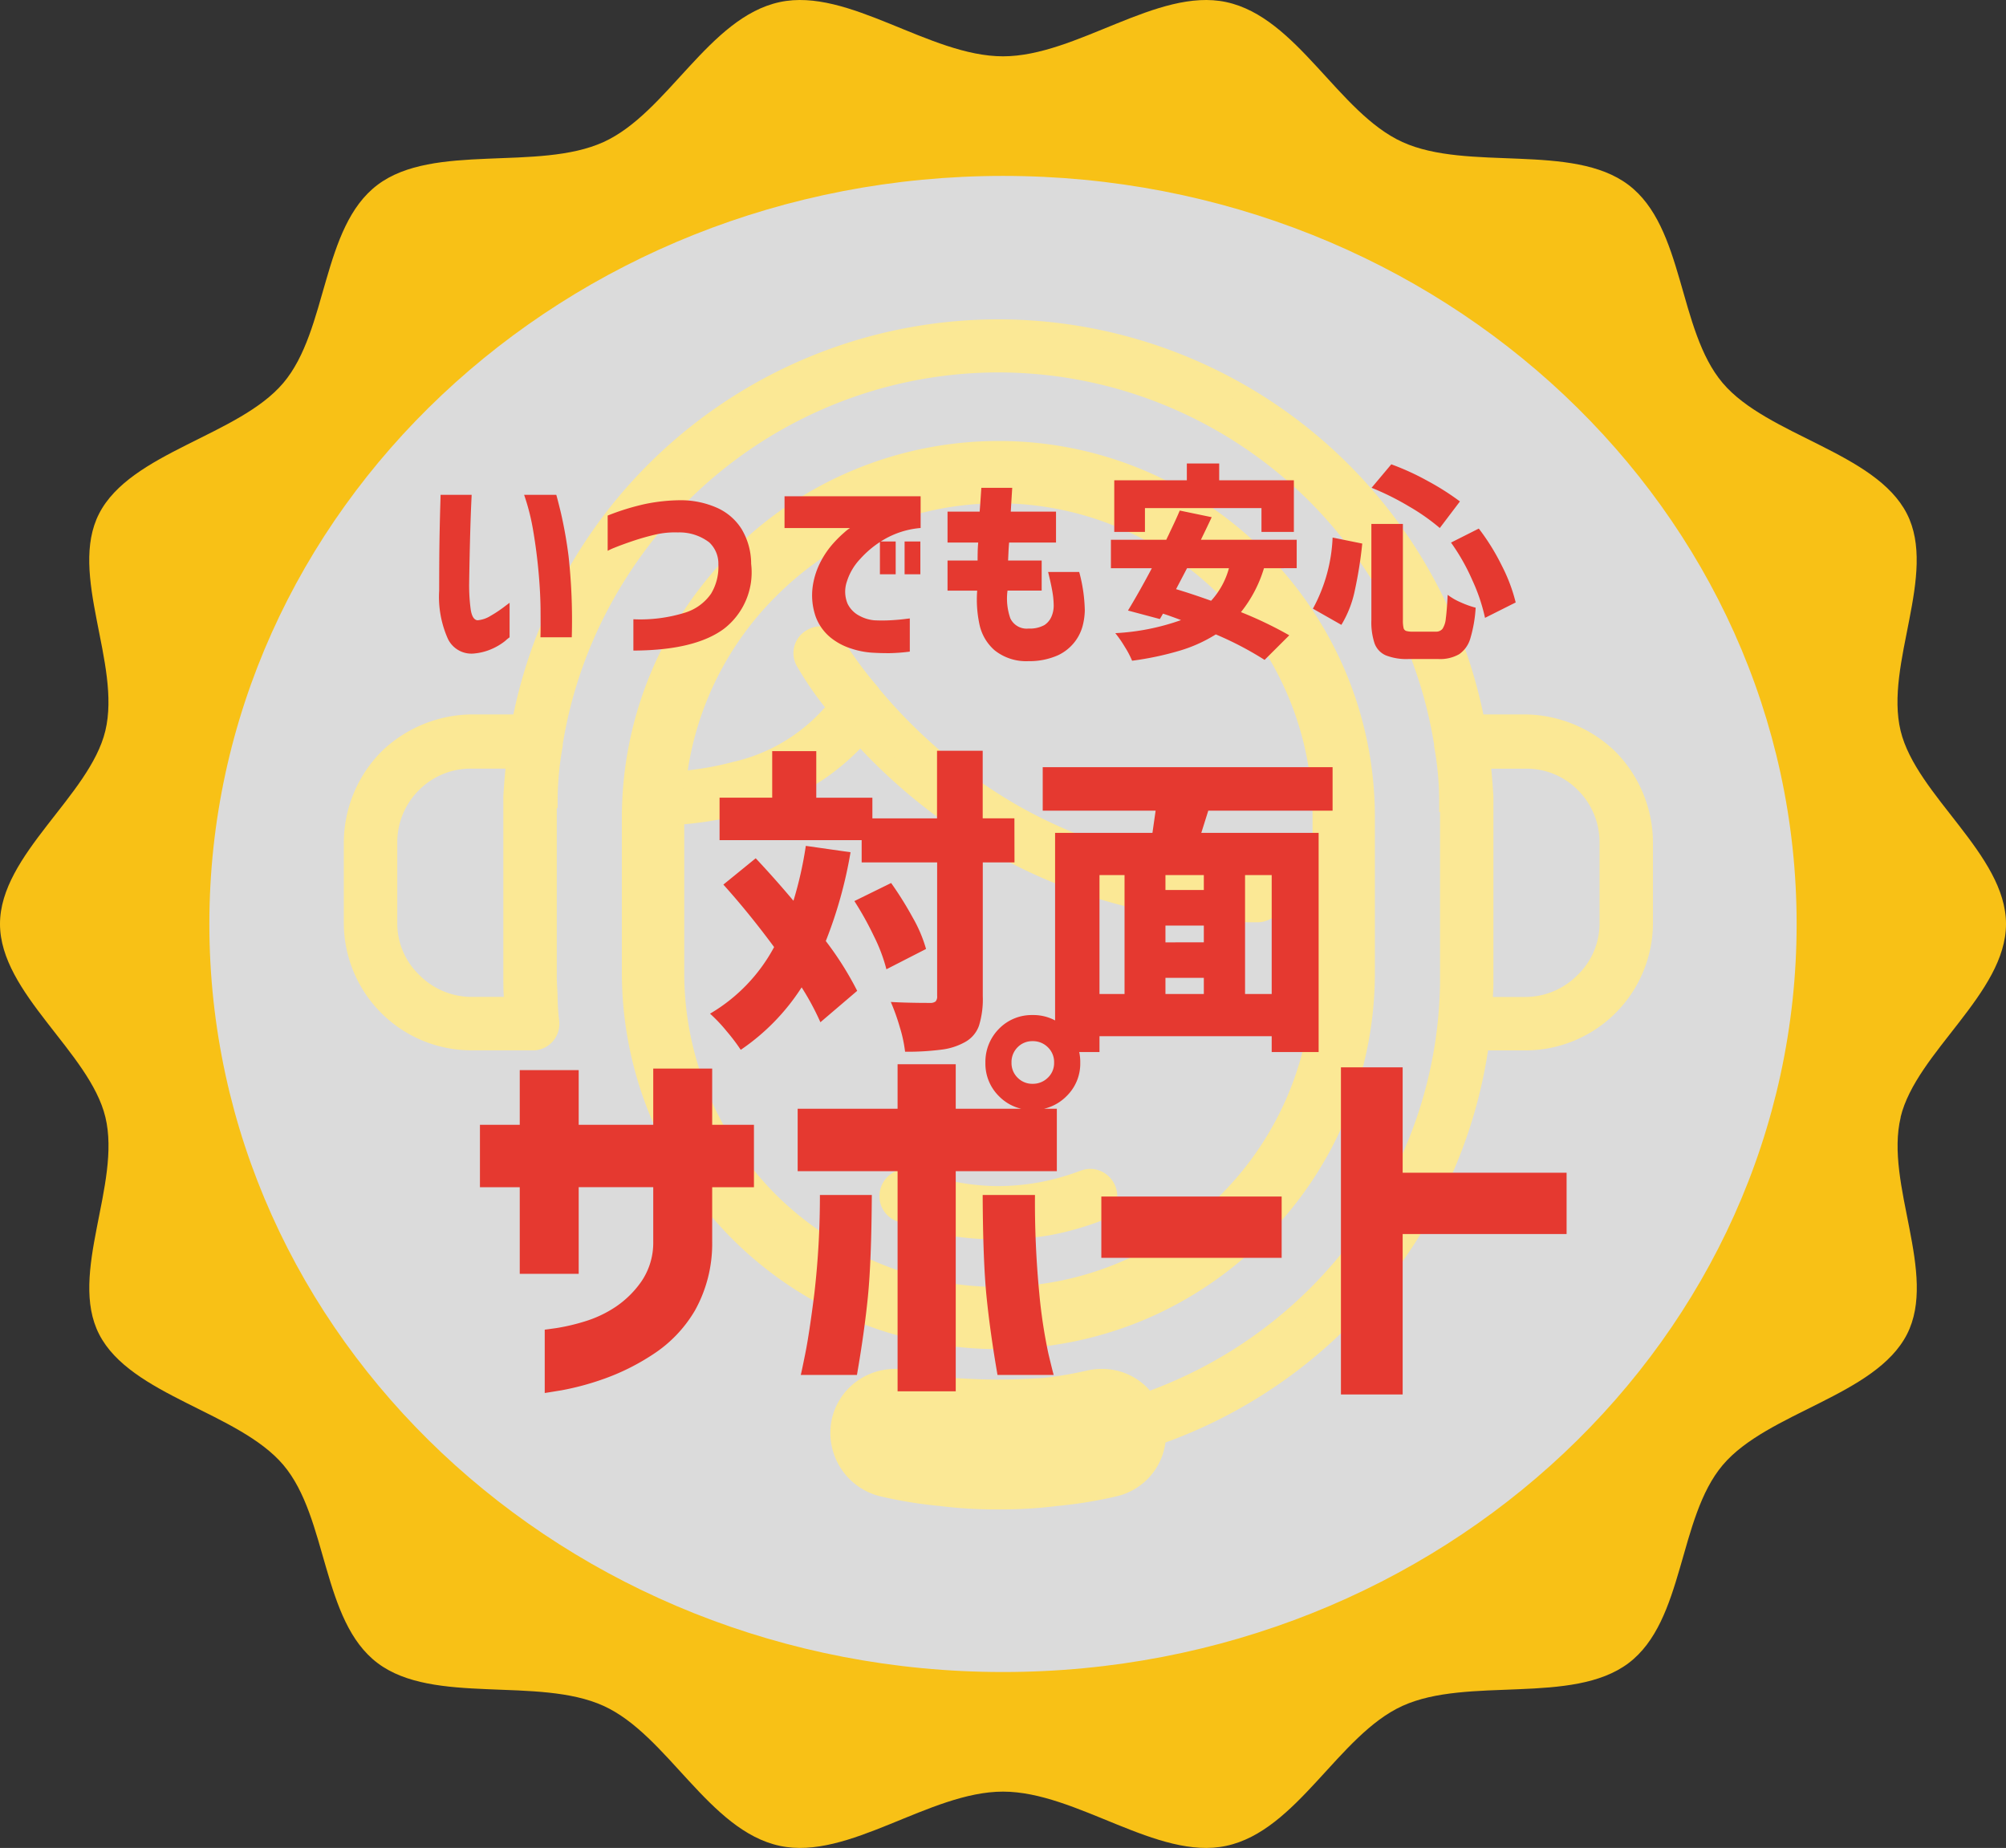
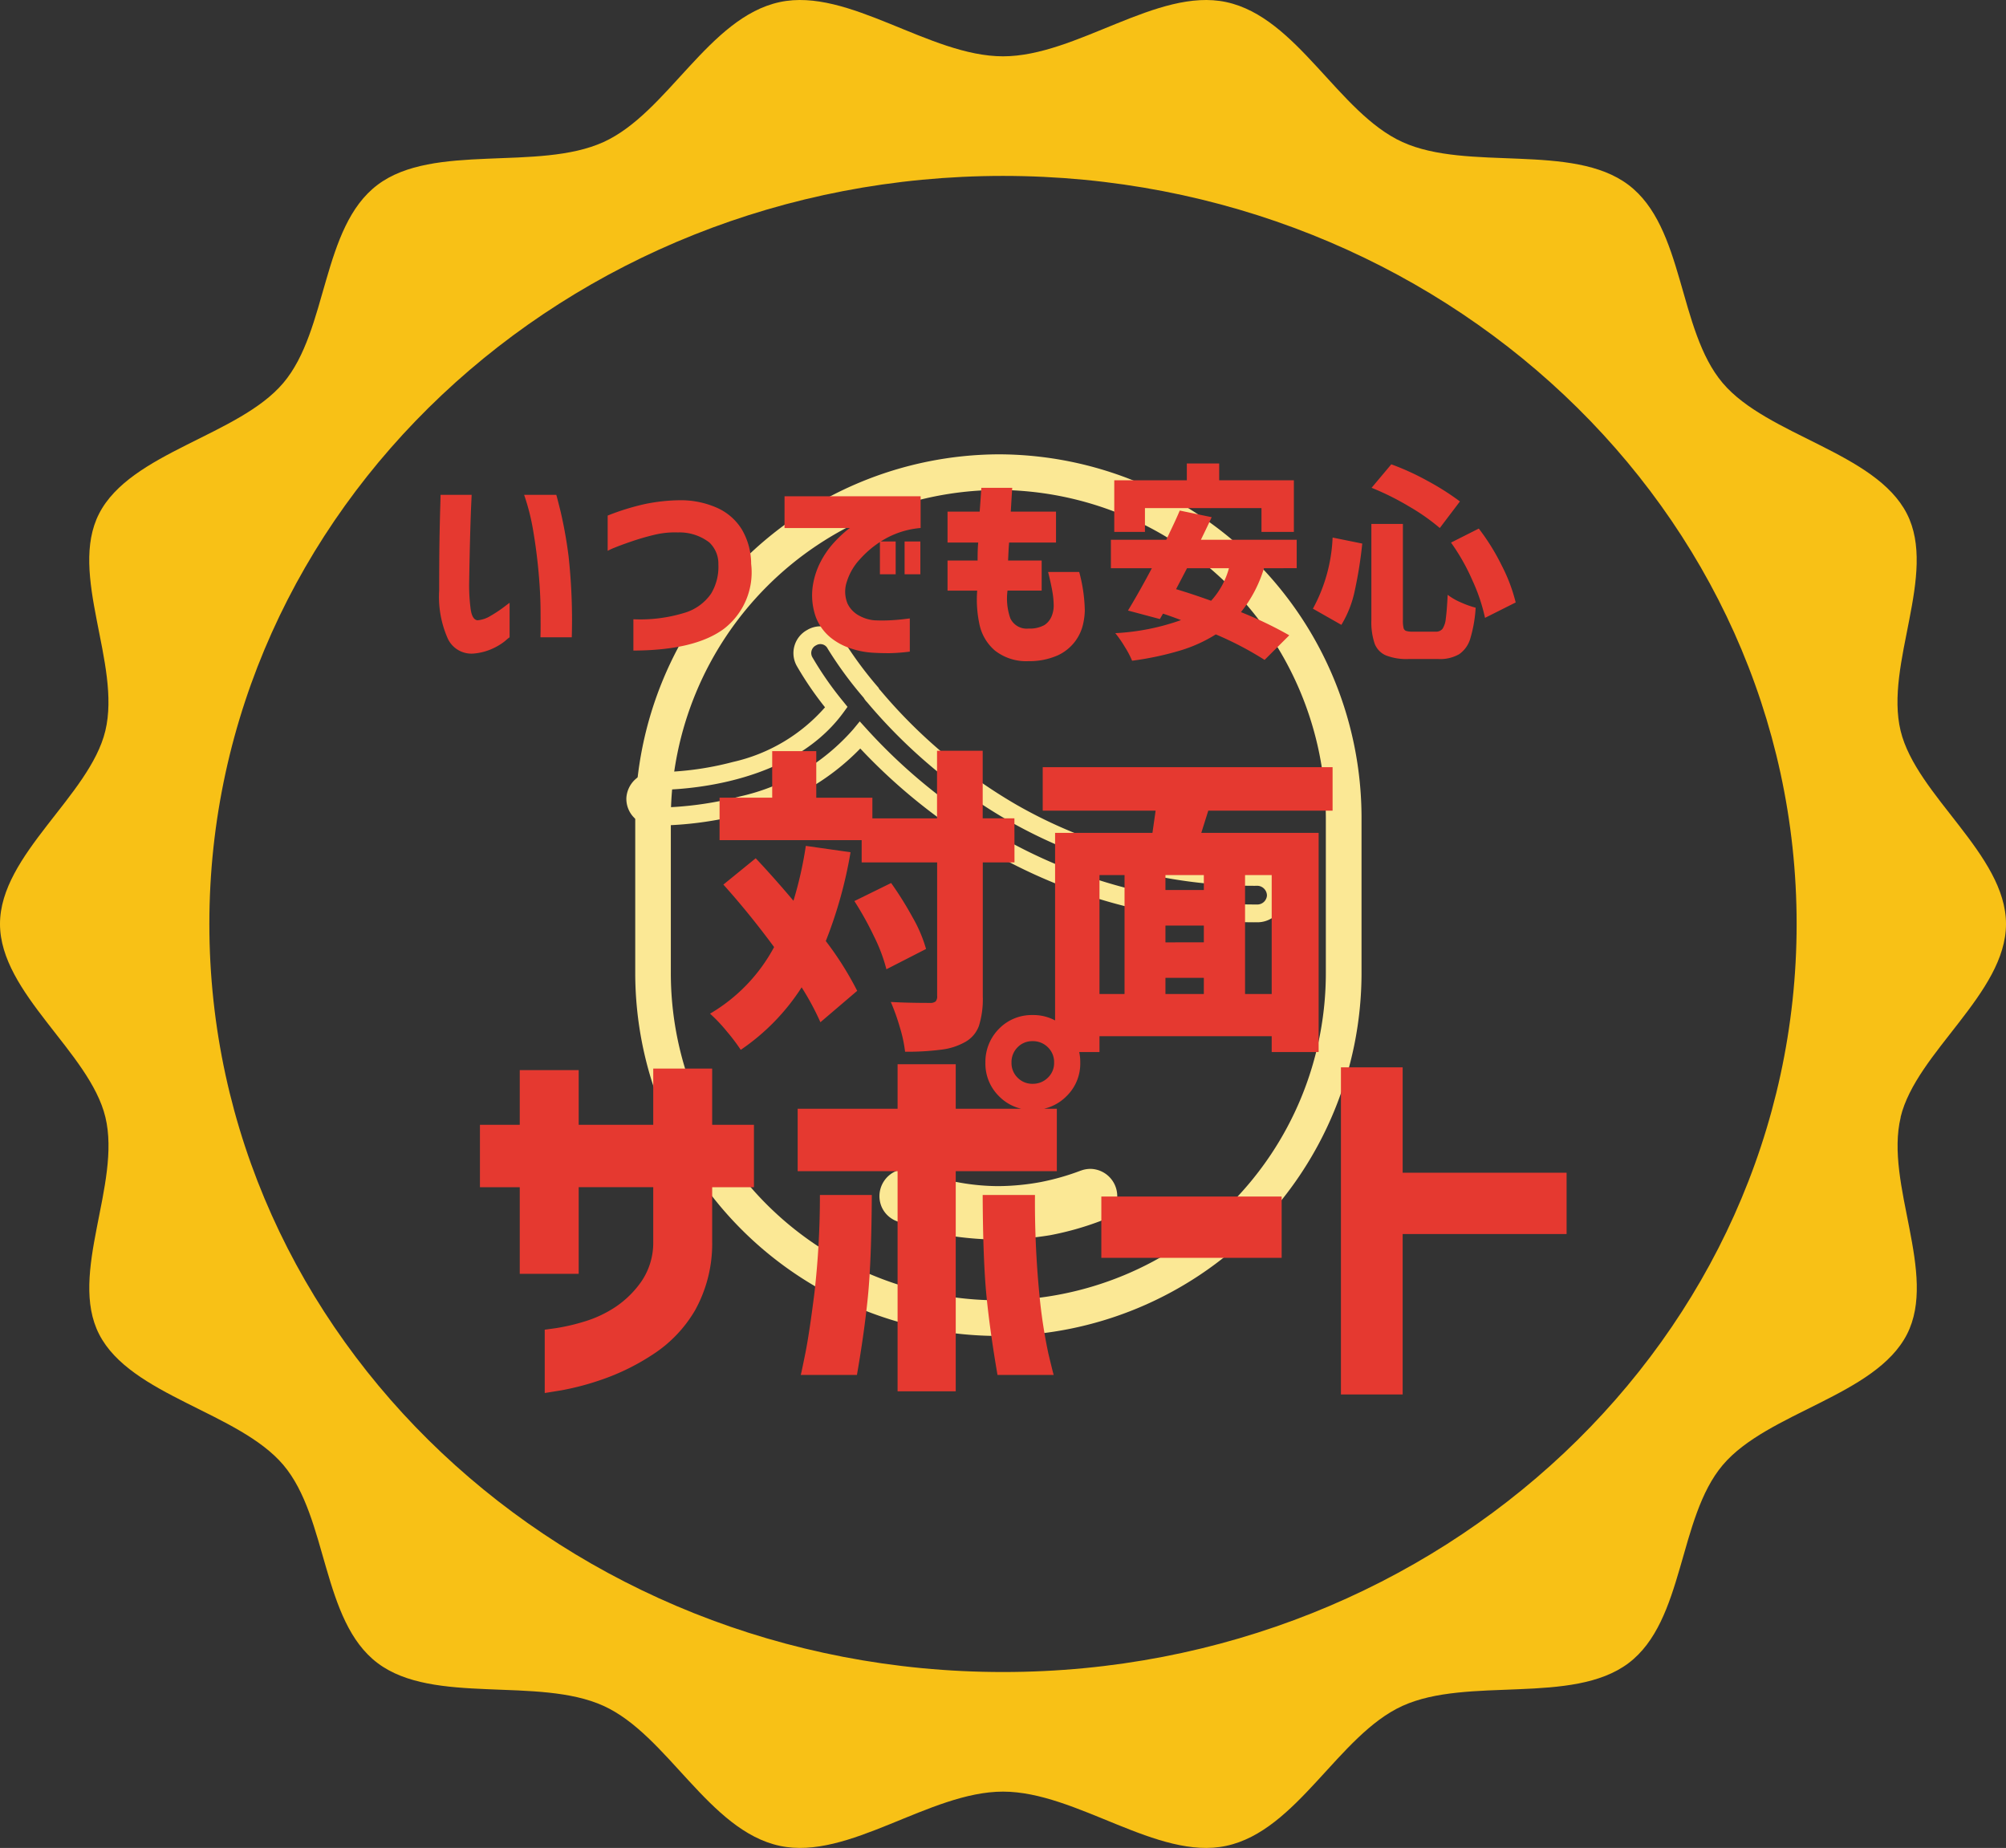
<svg xmlns="http://www.w3.org/2000/svg" width="164.459" height="151.495" viewBox="0 0 164.459 151.495">
  <rect x="0" y="0" width="164.459" height="151.495" fill="#333333" stroke="none" />
  <g transform="translate(18846 6149)">
    <g transform="translate(0.379 -0.479)">
-       <ellipse cx="67.792" cy="63.175" rx="67.792" ry="63.175" transform="translate(-18831.313 -6135.832)" fill="#fff" opacity="0.822" />
      <path d="M155.818,91.582c1.284-5.319,8.641-10.15,8.641-15.836s-7.356-10.515-8.641-15.836c-1.324-5.492,3.05-12.844.513-17.8-2.578-5.036-11.431-6.384-15.1-10.711-3.683-4.348-3.121-12.778-7.734-16.249-4.59-3.456-13.178-1.075-18.523-3.506C109.72,9.254,106.357,1.418,100.529.17c-5.643-1.21-12.267,4.447-18.3,4.447S69.573-1.04,63.93.17C58.1,1.418,54.739,9.254,49.482,11.644c-5.345,2.43-13.933.051-18.525,3.506-4.613,3.472-4.05,11.9-7.734,16.249-3.666,4.326-12.518,5.674-15.1,10.712-2.537,4.955,1.837,12.309.513,17.8C7.358,65.231,0,70.061,0,75.747S7.358,86.263,8.64,91.582c1.324,5.493-3.05,12.846-.513,17.8,2.578,5.038,11.431,6.386,15.1,10.712,3.683,4.348,3.121,12.777,7.734,16.249,4.59,3.455,13.178,1.075,18.523,3.506,5.258,2.391,8.621,10.227,14.449,11.475,5.643,1.21,12.267-4.447,18.3-4.447s12.657,5.658,18.3,4.447c5.828-1.248,9.191-9.084,14.448-11.475,5.345-2.43,13.933-.049,18.525-3.5,4.613-3.472,4.05-11.9,7.734-16.249,3.666-4.328,12.518-5.674,15.1-10.712,2.537-4.956-1.837-12.309-.513-17.8M82.229,137.073c-35.934,0-65.065-27.457-65.065-61.327S46.3,14.421,82.229,14.421s65.065,27.456,65.065,61.325-29.131,61.327-65.065,61.327" transform="translate(-18846.379 -6148.521)" fill="#f8c116" />
    </g>
    <path d="M61.554,14.221A29.807,29.807,0,0,1,91.326,43.993v12.73a29.772,29.772,0,0,1-59.544,0V43.993A29.926,29.926,0,0,1,61.554,14.221Zm0,2.921A26.957,26.957,0,0,0,34.7,43.993v12.73a26.82,26.82,0,0,0,7.86,18.99,26.869,26.869,0,0,0,37.98,0,26.82,26.82,0,0,0,7.86-18.99V43.993A26.957,26.957,0,0,0,61.554,17.142Z" transform="translate(-18825.703 -6125.975)" fill="#fbe895" />
-     <path d="M61.554,13.128a30.571,30.571,0,0,1,12.009,2.435A31.046,31.046,0,0,1,89.994,31.994a30.63,30.63,0,0,1,2.426,12v12.73A30.744,30.744,0,0,1,83.4,78.5a30.971,30.971,0,0,1-9.841,6.651,30.875,30.875,0,0,1-42.874-28.43V43.993A30.884,30.884,0,0,1,61.554,13.128Zm0,72.273A28.4,28.4,0,0,0,72.709,83.14a28.8,28.8,0,0,0,9.149-6.184,28.558,28.558,0,0,0,8.375-20.234V43.993a28.558,28.558,0,0,0-8.375-20.234,28.8,28.8,0,0,0-9.149-6.184,28.435,28.435,0,0,0-31.384,6.179l-.01.01a28.328,28.328,0,0,0-8.44,20.229v12.73a28.328,28.328,0,0,0,8.44,20.229l.01.01A28.328,28.328,0,0,0,61.554,85.4Zm0-69.352a27.511,27.511,0,0,1,10.864,2.227,28.194,28.194,0,0,1,8.9,6.024,27.88,27.88,0,0,1,5.99,8.867A27.584,27.584,0,0,1,89.5,43.993v12.73a27.913,27.913,0,0,1-8.181,19.763l-.006.006a28.46,28.46,0,0,1-8.9,5.958,27.709,27.709,0,0,1-21.722,0,28.461,28.461,0,0,1-8.9-5.958l-.006-.006a27.913,27.913,0,0,1-8.181-19.763V43.993A27.585,27.585,0,0,1,35.8,33.167a27.88,27.88,0,0,1,5.99-8.867,28.2,28.2,0,0,1,8.9-6.024A27.509,27.509,0,0,1,61.554,16.049Zm18.22,58.888a25.727,25.727,0,0,0,7.537-18.214V43.993a25.508,25.508,0,0,0-7.54-18.147,26.017,26.017,0,0,0-8.212-5.559,25.422,25.422,0,0,0-20.009,0,26.018,26.018,0,0,0-8.212,5.559A25.508,25.508,0,0,0,35.8,43.993v12.73a25.727,25.727,0,0,0,7.537,18.214,26.285,26.285,0,0,0,8.213,5.5,25.522,25.522,0,0,0,20.014,0A26.283,26.283,0,0,0,79.774,74.936Z" transform="translate(-18825.703 -6125.975)" fill="#fbe895" />
-     <path d="M43.475,95.089a4.565,4.565,0,1,1,2.017-8.9,31.5,31.5,0,0,0,3.687.626c1.182.069,2.434.139,3.756.139s2.574-.07,3.756-.139a31.5,31.5,0,0,0,3.687-.626,4.5,4.5,0,0,1,4.73,1.808,37.27,37.27,0,0,0,13.912-8.765A36.853,36.853,0,0,0,89.872,53.7v-.069h0v-.07h0v-.348h0V39.371h0V39.3h0v-.139h0v-.208H89.8v-.07h0v-.069a25.607,25.607,0,0,0-.418-4.592h0v-.069h0v-.069h0A37.285,37.285,0,0,0,79.021,13.773a36.778,36.778,0,0,0-52.17,0A37.285,37.285,0,0,0,16.486,34.085h0v.069h0v.069h0a25.607,25.607,0,0,0-.418,4.592v.069h0v.07h0v.069L16,39.093v.07h0V39.3h0v.069h0V53.214c0,.626.069,1.252.069,1.809a17.136,17.136,0,0,0,.139,1.878,1.434,1.434,0,0,1-1.321,1.6H9.739a9.723,9.723,0,0,1-6.887-2.852h0A9.683,9.683,0,0,1,0,48.831V42.154a9.976,9.976,0,0,1,2.852-6.887l.07-.069a10.054,10.054,0,0,1,6.817-2.783h4.035a39.871,39.871,0,0,1,78.325,0h4.035a10.054,10.054,0,0,1,6.817,2.783l.07.069a9.976,9.976,0,0,1,2.852,6.887v6.677a9.683,9.683,0,0,1-2.852,6.817h0A9.723,9.723,0,0,1,96.133,58.5H92.446a40.1,40.1,0,0,1-26.5,32.345A4.5,4.5,0,0,1,62.4,95.089a35.209,35.209,0,0,1-4.731.765,40.32,40.32,0,0,1-9.46,0,35.217,35.217,0,0,1-4.73-.765Zm-30.4-41.875V39.371h0V39.3h0v-.07h0v-.139h0v-.138h0v-.139h0v-.209h0v-.139h0c.07-1.043.139-2.087.278-3.06H9.739a6.736,6.736,0,0,0-4.73,1.878l-.07.069a6.729,6.729,0,0,0-2.017,4.8v6.677a6.567,6.567,0,0,0,2.017,4.73,6.73,6.73,0,0,0,4.8,2.017h3.409v-.417a19.465,19.465,0,0,1-.07-1.948ZM92.516,35.406c.139.974.208,2.017.278,3.06h0v.139h0v.209h0v.139h0v.138h0v.139h0v.07h0v.069h0V53.214h0v.139h0v.208h0v.07h0v.139h0c0,.626-.07,1.182-.07,1.808h3.409a6.728,6.728,0,0,0,4.8-2.017,6.568,6.568,0,0,0,2.017-4.73V42.154a6.73,6.73,0,0,0-2.017-4.8l-.069-.069a6.616,6.616,0,0,0-4.73-1.878Z" transform="translate(-18817.084 -6122.118)" fill="#fbe895" />
-     <path d="M52.935,96.862a37.221,37.221,0,0,1-4.809-.283,36.027,36.027,0,0,1-4.813-.779,5.354,5.354,0,0,1-4.028-6.364,5.256,5.256,0,0,1,1.882-2.964,5.367,5.367,0,0,1,3.291-1.13,5.5,5.5,0,0,1,1.192.132l.008,0a30.634,30.634,0,0,0,3.582.609c1.281.075,2.445.137,3.694.137s2.414-.062,3.695-.137a30.632,30.632,0,0,0,3.582-.609l.008,0a5.475,5.475,0,0,1,1.186-.131,5.179,5.179,0,0,1,3.958,1.782A36.94,36.94,0,0,0,72.2,83.752a36.475,36.475,0,0,0,13.98-16.3A35.6,35.6,0,0,0,89.143,53.7V39.683h-.069v-.868a25,25,0,0,0-.406-4.461l-.012-.065v-.146A35.918,35.918,0,0,0,85.094,23.35,37.2,37.2,0,0,0,78.5,14.285,36.274,36.274,0,0,0,67,6.514a35.96,35.96,0,0,0-28.123,0,36.28,36.28,0,0,0-11.508,7.775,37.19,37.19,0,0,0-6.589,9.062,35.918,35.918,0,0,0-3.562,10.792v.146l-.012.065a25,25,0,0,0-.406,4.461v.51l-.069.069V53.214c0,.3.018.614.035.916s.034.6.034.893A16.258,16.258,0,0,0,16.93,56.8l0,.039a2.174,2.174,0,0,1-1.987,2.386l-.03,0H9.739A10.466,10.466,0,0,1-.729,48.831V42.154a10.66,10.66,0,0,1,3.055-7.392l.1-.1a10.817,10.817,0,0,1,7.311-2.976h3.437a40.6,40.6,0,0,1,79.521,0h3.437a10.817,10.817,0,0,1,7.311,2.976l.018.017.083.082a10.66,10.66,0,0,1,3.055,7.392v6.677a10.466,10.466,0,0,1-10.467,10.4H93.078A39.86,39.86,0,0,1,89.227,71.28a41.743,41.743,0,0,1-7.6,10.549,40.847,40.847,0,0,1-14.995,9.546A5.226,5.226,0,0,1,62.562,95.8a36.038,36.038,0,0,1-4.817.78A37.2,37.2,0,0,1,52.935,96.862ZM44.458,86.8a3.812,3.812,0,0,0-3.751,2.956,3.892,3.892,0,0,0,2.93,4.622,34.538,34.538,0,0,0,4.631.75l.031,0a39.6,39.6,0,0,0,9.272,0l.031,0a34.535,34.535,0,0,0,4.632-.75,3.777,3.777,0,0,0,2.981-3.558l.017-.5.471-.165A39.391,39.391,0,0,0,80.592,80.8a40.281,40.281,0,0,0,7.334-10.178,38.374,38.374,0,0,0,3.8-12.22l.085-.632h4.325a9.009,9.009,0,0,0,9.01-8.94V42.154a9.209,9.209,0,0,0-2.642-6.375l-.054-.054a9.363,9.363,0,0,0-6.313-2.581H91.5l-.113-.592a39.142,39.142,0,0,0-76.893,0l-.113.592H9.739a9.363,9.363,0,0,0-6.313,2.581l-.054.054A9.209,9.209,0,0,0,.729,42.154v6.677a9.009,9.009,0,0,0,9.01,8.94h5.113a.706.706,0,0,0,.631-.8v-.008a17.6,17.6,0,0,1-.142-1.939c0-.25-.015-.522-.032-.81-.018-.322-.037-.656-.037-1V38.791l.069-.069a26.467,26.467,0,0,1,.417-4.563v-.131l.009-.057a37.371,37.371,0,0,1,3.716-11.289,38.653,38.653,0,0,1,6.85-9.42A37.737,37.737,0,0,1,38.3,5.173a37.418,37.418,0,0,1,29.264,0,37.73,37.73,0,0,1,11.968,8.085,38.66,38.66,0,0,1,6.853,9.424A37.371,37.371,0,0,1,90.1,33.97l.009.057v.131a26.543,26.543,0,0,1,.411,4.067H90.6V53.711a37.053,37.053,0,0,1-3.086,14.323,37.933,37.933,0,0,1-14.54,16.951,38.43,38.43,0,0,1-7.622,3.7l-.535.19L64.5,88.4a3.735,3.735,0,0,0-3.1-1.6,4.015,4.015,0,0,0-.865.1,32.116,32.116,0,0,1-3.769.64l-.038,0c-1.312.077-2.5.14-3.8.14s-2.486-.064-3.8-.14l-.038,0a32.116,32.116,0,0,1-3.769-.64A4.044,4.044,0,0,0,44.458,86.8ZM96.133,56.308H92v-.729c0-.335.018-.646.036-.947s.034-.57.034-.861V38.484c-.067-1-.137-2.038-.271-2.975l-.119-.832h4.458a7.336,7.336,0,0,1,5.245,2.092l.069.069a7.483,7.483,0,0,1,2.231,5.315v6.677a7.253,7.253,0,0,1-2.238,5.253A7.482,7.482,0,0,1,96.133,56.308ZM93.479,54.85h2.654a6.034,6.034,0,0,0,4.284-1.8l.015-.015a5.868,5.868,0,0,0,1.789-4.2V42.154a6.035,6.035,0,0,0-1.8-4.285l-.069-.069a5.889,5.889,0,0,0-4.215-1.665H93.339c.078.742.13,1.506.18,2.251l0,.08v15.3c0,.335-.018.646-.036.947Zm-79.6,1.458H9.739a7.483,7.483,0,0,1-5.308-2.223,7.252,7.252,0,0,1-2.238-5.253V42.154a7.483,7.483,0,0,1,2.23-5.315l.085-.084a7.486,7.486,0,0,1,5.231-2.077H14.2l-.119.832c-.134.936-.2,1.972-.271,2.973V53.214c0,.542,0,1.216.066,1.875l0,.036Zm-8.362-18.5-.063.063a6.033,6.033,0,0,0-1.8,4.282v6.677a5.868,5.868,0,0,0,1.788,4.2l.015.015a6.035,6.035,0,0,0,4.285,1.8H12.39c-.041-.6-.041-1.163-.041-1.636l0-14.828c.05-.745.1-1.509.18-2.25H9.739A5.973,5.973,0,0,0,5.515,37.809Z" transform="translate(-18817.084 -6122.118)" fill="#fbe895" />
-     <path d="M45.695,36.781a1.43,1.43,0,0,1,.556-2.017,1.393,1.393,0,0,1,1.948.557,31.082,31.082,0,0,0,2.921,3.965.978.978,0,0,0,.208.278A40.637,40.637,0,0,0,82.84,54.379a1.5,1.5,0,0,1,0,2.991A43.556,43.556,0,0,1,50.215,42.763c-5.773,7.026-16.9,6.678-16.973,6.678a1.47,1.47,0,0,1-1.461-1.461,1.531,1.531,0,0,1,1.531-1.461s10.295.348,14.955-6.051a27.742,27.742,0,0,1-2.573-3.687Z" transform="translate(-18825.703 -6131.492)" fill="#fbe895" />
    <path d="M46.959,33.838a2.126,2.126,0,0,1,1.879,1.13,31.239,31.239,0,0,0,2.838,3.845l.056.066.039.078a.278.278,0,0,0,.073.091l.042.046a42.233,42.233,0,0,0,11.126,9.358,39.254,39.254,0,0,0,19.827,5.2,2.225,2.225,0,0,1,0,4.449,43.538,43.538,0,0,1-20.751-5.12,46.713,46.713,0,0,1-11.857-9.125,19.233,19.233,0,0,1-9.49,5.351,29.456,29.456,0,0,1-7.223.967c-.155,0-.251,0-.282,0h0a2.192,2.192,0,0,1-2.182-2.19v-.03l0-.03a2.251,2.251,0,0,1,2.257-2.128h.025s.092,0,.257,0a25.218,25.218,0,0,0,6.2-.838,14.169,14.169,0,0,0,7.548-4.481,27.4,27.4,0,0,1-2.281-3.332,2.158,2.158,0,0,1,.827-3.012A2.108,2.108,0,0,1,46.959,33.838Zm3.556,5.86a31.431,31.431,0,0,1-2.946-4.011l-.022-.041a.657.657,0,0,0-.588-.35.641.641,0,0,0-.334.092L46.6,35.4a.7.7,0,0,0-.28,1l.015.026a27.454,27.454,0,0,0,2.5,3.579l.351.435-.329.452c-4.786,6.572-15.093,6.364-15.554,6.351a.8.8,0,0,0-.792.76.743.743,0,0,0,.731.7h.026c.027,0,.113,0,.25,0a28.375,28.375,0,0,0,6.851-.919,17.382,17.382,0,0,0,9.283-5.5l.536-.652.567.625a45.411,45.411,0,0,0,12.021,9.421A42.1,42.1,0,0,0,82.84,56.642a.793.793,0,0,0,.732-.732.81.81,0,0,0-.732-.8,40.694,40.694,0,0,1-20.554-5.392,43.706,43.706,0,0,1-11.5-9.662A1.661,1.661,0,0,1,50.515,39.7Z" transform="translate(-18825.703 -6131.492)" fill="#fbe895" />
    <path d="M69.272,99.936a26.525,26.525,0,0,1-4.1-.348A23.762,23.762,0,0,1,61.2,98.475a1.46,1.46,0,0,1-.834-1.947,1.44,1.44,0,0,1,1.878-.835,19.844,19.844,0,0,0,3.478.974,19.187,19.187,0,0,0,3.547.348,20.588,20.588,0,0,0,3.617-.348,20.939,20.939,0,0,0,3.409-.974,1.44,1.44,0,0,1,1.878.835,1.46,1.46,0,0,1-.834,1.947,23.769,23.769,0,0,1-3.966,1.113,26.509,26.509,0,0,1-4.1.348Z" transform="translate(-18833.422 -6148.042)" fill="#fbe895" />
    <path d="M69.272,100.665a27.3,27.3,0,0,1-4.218-.357l-.03-.005a24.514,24.514,0,0,1-4.079-1.146,2.2,2.2,0,0,1-1.259-1.213,2.238,2.238,0,0,1,2.026-3.076,2.287,2.287,0,0,1,.782.139l.007,0a19.05,19.05,0,0,0,3.349.939h.007a18.383,18.383,0,0,0,3.413.335,19.765,19.765,0,0,0,3.486-.336,20.19,20.19,0,0,0,3.284-.94l.007,0a2.287,2.287,0,0,1,.782-.139,2.238,2.238,0,0,1,2.026,3.076A2.2,2.2,0,0,1,77.6,99.157a24.52,24.52,0,0,1-4.08,1.146l-.029.005A27.288,27.288,0,0,1,69.272,100.665ZM65.3,98.871a23.66,23.66,0,0,0,7.951,0,23.049,23.049,0,0,0,3.83-1.075l.015-.006a.737.737,0,0,0,.421-.41.686.686,0,0,0,0-.551l-.021-.052a.684.684,0,0,0-.66-.45.833.833,0,0,0-.282.05,21.656,21.656,0,0,1-3.526,1.007h-.008a21.184,21.184,0,0,1-3.744.359,19.818,19.818,0,0,1-3.678-.36A20.507,20.507,0,0,1,62,96.377a.833.833,0,0,0-.282-.05.684.684,0,0,0-.66.45l-.021.052a.686.686,0,0,0,0,.551.737.737,0,0,0,.421.41l.015.006A23.044,23.044,0,0,0,65.3,98.871Z" transform="translate(-18833.422 -6148.042)" fill="#fbe895" />
    <g transform="translate(-0.924 0.977)">
      <path d="M-36.592-6.944h-4.832v-7.1h-3.264v-5.12h3.264v-4.48h4.832v4.48h6.112v-4.608h4.832v4.608h3.424v5.12h-3.424v4.48a11.242,11.242,0,0,1-1.408,5.616A10.8,10.8,0,0,1-30.512-.336,18.581,18.581,0,0,1-34.624,1.7a22.346,22.346,0,0,1-3.36.9q-1.36.224-1.392.224V-2.368q.032,0,.944-.128a16.467,16.467,0,0,0,2.272-.528,9.589,9.589,0,0,0,2.576-1.2A8.055,8.055,0,0,0-31.44-6.336a5.624,5.624,0,0,0,.96-3.232v-4.48h-6.112ZM2.384-24.256a1.684,1.684,0,0,0-.512-1.264,1.727,1.727,0,0,0-1.248-.5,1.673,1.673,0,0,0-1.232.5,1.712,1.712,0,0,0-.5,1.264,1.673,1.673,0,0,0,.5,1.232,1.673,1.673,0,0,0,1.232.5,1.727,1.727,0,0,0,1.248-.5A1.646,1.646,0,0,0,2.384-24.256ZM-2.128-27.04A3.741,3.741,0,0,1,.624-28.16a3.767,3.767,0,0,1,2.768,1.136,3.767,3.767,0,0,1,1.136,2.768A3.714,3.714,0,0,1,3.392-21.5a3.794,3.794,0,0,1-2.768,1.12A3.741,3.741,0,0,1-2.128-21.5a3.741,3.741,0,0,1-1.12-2.752A3.848,3.848,0,0,1-2.128-27.04ZM-16.816-13.408h4.256q-.032,5.408-.32,8.32t-.9,6.432h-4.608q.032-.064.368-1.728t.752-4.976A69.759,69.759,0,0,0-16.816-13.408Zm13.344,0H.816A77.851,77.851,0,0,0,1.168-5.36,42.031,42.031,0,0,0,1.92-.384q.4,1.664.432,1.728H-2.256q-.608-3.52-.9-6.432T-3.472-13.408Zm6.08-7.072v5.12H-5.68V2.688h-4.768V-15.36H-18.64v-5.12h8.192v-3.648H-5.68v3.648ZM6.256-8.256V-13.28H21.04v5.024ZM44.4-15.232v5.024H30.96V2.944H25.9V-23.872H30.96v8.64Z" transform="translate(-18761.041 -6038.603)" fill="#e53930" />
      <path d="M-.949-13.078h-2.6V-2.106A7.361,7.361,0,0,1-3.861.312,2.47,2.47,0,0,1-4.979,1.638a5.252,5.252,0,0,1-1.976.637,21.724,21.724,0,0,1-2.964.169,11.21,11.21,0,0,0-.429-2,17.183,17.183,0,0,0-.741-2.08q1.352.078,3.2.078a.709.709,0,0,0,.468-.117.607.607,0,0,0,.13-.455V-13.078h-6.188V-14.9H-25.129v-3.484h4.316V-22.2H-17.2v3.822h4.6v1.69h5.3V-22.23h3.744v5.538h2.6Zm-13.442-.832a35.908,35.908,0,0,1-2.028,7.28,26.4,26.4,0,0,1,2.574,4.082L-16.861.026A21.668,21.668,0,0,0-18.4-2.834a17.8,17.8,0,0,1-4.992,5.122A15.8,15.8,0,0,0-24.544.767,12.8,12.8,0,0,0-25.909-.676a13.984,13.984,0,0,0,5.252-5.46q-2.054-2.782-4.16-5.122l2.652-2.158q1.586,1.69,3.094,3.484a31.118,31.118,0,0,0,1.014-4.5Zm3.328,2.522A28.544,28.544,0,0,1-9.3-8.567,11.451,11.451,0,0,1-8.2-5.98l-3.25,1.664a13.589,13.589,0,0,0-1.014-2.691,26.092,26.092,0,0,0-1.612-2.9Zm36.192-5.928H14.937l-.572,1.82h9.62V2.47H20.137V1.17H6.019v1.3H2.379V-15.5h7.982l.26-1.82H1.365v-3.562H25.129ZM6.019-12.038v9.75H8.073v-9.75Zm8.554,1.222v-1.222H11.427v1.222Zm5.564,8.528v-9.75H17.953v9.75ZM14.573-6.526V-7.9H11.427v1.378ZM11.427-3.614v1.326h3.146V-3.614Z" transform="translate(-18760.955 -6066.2)" fill="#e53930" />
      <path d="M-43.359-11.985h2.55q0,.034-.034.757t-.068,1.844q-.034,1.122-.06,2.354t-.042,2.269a14.94,14.94,0,0,0,.127,2.176q.128.833.553.884a2.389,2.389,0,0,0,1.079-.365,10.173,10.173,0,0,0,1.063-.7q.459-.349.493-.366V-.306a4.026,4.026,0,0,0-.365.3A4.84,4.84,0,0,1-39.049.6a4.6,4.6,0,0,1-1.5.416,2.142,2.142,0,0,1-2.2-1.181,8.446,8.446,0,0,1-.722-3.97q0-1.088.008-2.423t.034-2.567q.026-1.233.051-2.032T-43.359-11.985Zm6.851,0h2.635q.017,0,.357,1.368a36.24,36.24,0,0,1,.655,3.672A48.426,48.426,0,0,1-32.6-.306h-2.567q0-.034.008-.4t0-1.794q-.008-1.428-.161-3.128t-.433-3.358A17.97,17.97,0,0,0-36.507-11.985Zm6.851,4.59v-2.89a19.694,19.694,0,0,1,3.043-.943,14.85,14.85,0,0,1,2.941-.315,7.326,7.326,0,0,1,2.932.6,4.579,4.579,0,0,1,2.057,1.751,5.561,5.561,0,0,1,.79,2.864A5.852,5.852,0,0,1-20.128-1Q-22.516.765-27.549.782V-1.785A12.351,12.351,0,0,0-23.4-2.3a4.054,4.054,0,0,0,2.219-1.581,4.265,4.265,0,0,0,.6-2.406,2.385,2.385,0,0,0-.748-1.8,4.019,4.019,0,0,0-2.567-.816,7.15,7.15,0,0,0-1.9.187q-.935.221-1.836.527T-29.1-7.65A4.676,4.676,0,0,0-29.656-7.395Zm14.5-4.471H-4v2.6a7.11,7.11,0,0,0-2.915.892A8.22,8.22,0,0,0-8.976-6.706,4.741,4.741,0,0,0-10.038-4.9a2.569,2.569,0,0,0,.051,1.844,2.213,2.213,0,0,0,.995,1A3.143,3.143,0,0,0-7.812-1.7,12.6,12.6,0,0,0-6.5-1.7q.629-.034,1.113-.093t.5-.059V.867A14.627,14.627,0,0,1-6.537.994Q-7.251,1-8.016.952A6.785,6.785,0,0,1-9.682.62a5.141,5.141,0,0,1-1.726-.926A4.02,4.02,0,0,1-12.6-1.989a5.334,5.334,0,0,1-.23-2.6,6.359,6.359,0,0,1,.655-1.955,7.29,7.29,0,0,1,1.02-1.47,9.923,9.923,0,0,1,.944-.927,2.772,2.772,0,0,1,.425-.323h-5.372Zm7.82,6.392V-8.16h1.292v2.686Zm2.023,0V-8.16h1.292v2.686Zm6.035-2.6H-1.794v-2.533H.841q.068-.884.136-1.955H3.51q-.068,1.071-.119,1.955H7.1v2.533H3.255q-.034.374-.051.748T3.17-6.6H5.924v2.465h-2.8a4.922,4.922,0,0,0,.229,2.27,1.48,1.48,0,0,0,1.5.842,2.462,2.462,0,0,0,1.3-.289,1.564,1.564,0,0,0,.578-.7A2.261,2.261,0,0,0,6.91-2.89,7.013,7.013,0,0,0,6.8-4.063q-.111-.646-.349-1.6H9A12.882,12.882,0,0,1,9.46-2.5a5.524,5.524,0,0,1-.153,1.164A3.712,3.712,0,0,1,8.661.034a3.747,3.747,0,0,1-1.394,1.13,5.736,5.736,0,0,1-2.414.485A4.149,4.149,0,0,1,2.082.773,3.875,3.875,0,0,1,.816-1.4,9.687,9.687,0,0,1,.637-4.131H-1.794V-6.6H.671q0-.357.008-.731T.722-8.075ZM14.391-10.9v1.955H11.875v-4.233h5.95v-1.377h2.652v1.377H26.6v4.233H23.944V-10.9Zm9.758,4.93a10.655,10.655,0,0,1-1.887,3.6,32.23,32.23,0,0,1,3.961,1.9L24.2,1.547a27.171,27.171,0,0,0-4-2.091A12,12,0,0,1,17.238.791a25.186,25.186,0,0,1-3.9.824,7.526,7.526,0,0,0-.6-1.139A9.3,9.3,0,0,0,11.96-.646a18.9,18.9,0,0,0,5.389-1.071q-.986-.374-1.479-.527l-.255.442L13-2.5q.969-1.6,1.955-3.468H11.6V-8.3h4.539q.085-.187.153-.323t.119-.255q.544-1.122.833-1.819l2.618.544q-.272.595-.884,1.853h7.854v2.329Zm-6.307,0-.9,1.717q1.309.391,2.873.952a6.454,6.454,0,0,0,1.462-2.669Zm16.745-8.517a20.786,20.786,0,0,1,2.992,1.369,21.248,21.248,0,0,1,2.635,1.674L38.564-9.265a17.062,17.062,0,0,0-2.533-1.776,21.919,21.919,0,0,0-3.06-1.522Zm.952,12.767a2.807,2.807,0,0,0,.051.637.341.341,0,0,0,.213.255,1.782,1.782,0,0,0,.552.059h1.87A.67.67,0,0,0,38.785-1a1.852,1.852,0,0,0,.272-.85q.085-.612.153-1.938a5.034,5.034,0,0,0,1.079.621,7.6,7.6,0,0,0,1.215.434A11.022,11.022,0,0,1,41.063-.2a2.359,2.359,0,0,1-.918,1.284,3.145,3.145,0,0,1-1.7.391H36a4.632,4.632,0,0,1-1.861-.3A1.712,1.712,0,0,1,33.218.2a5.517,5.517,0,0,1-.264-1.921V-9.6h2.584Zm6.222-7.5A18.084,18.084,0,0,1,43.647-6.18a13.8,13.8,0,0,1,1.139,3.017L42.271-1.9a14.782,14.782,0,0,0-1.028-3.06,16.95,16.95,0,0,0-1.76-3.111ZM32.207-7.99a34.685,34.685,0,0,1-.612,3.851,8.9,8.9,0,0,1-1.1,2.813L28.161-2.652a13.313,13.313,0,0,0,1.615-5.831Z" transform="translate(-18765.6 -6097.425)" fill="#e53930" />
    </g>
  </g>
</svg>